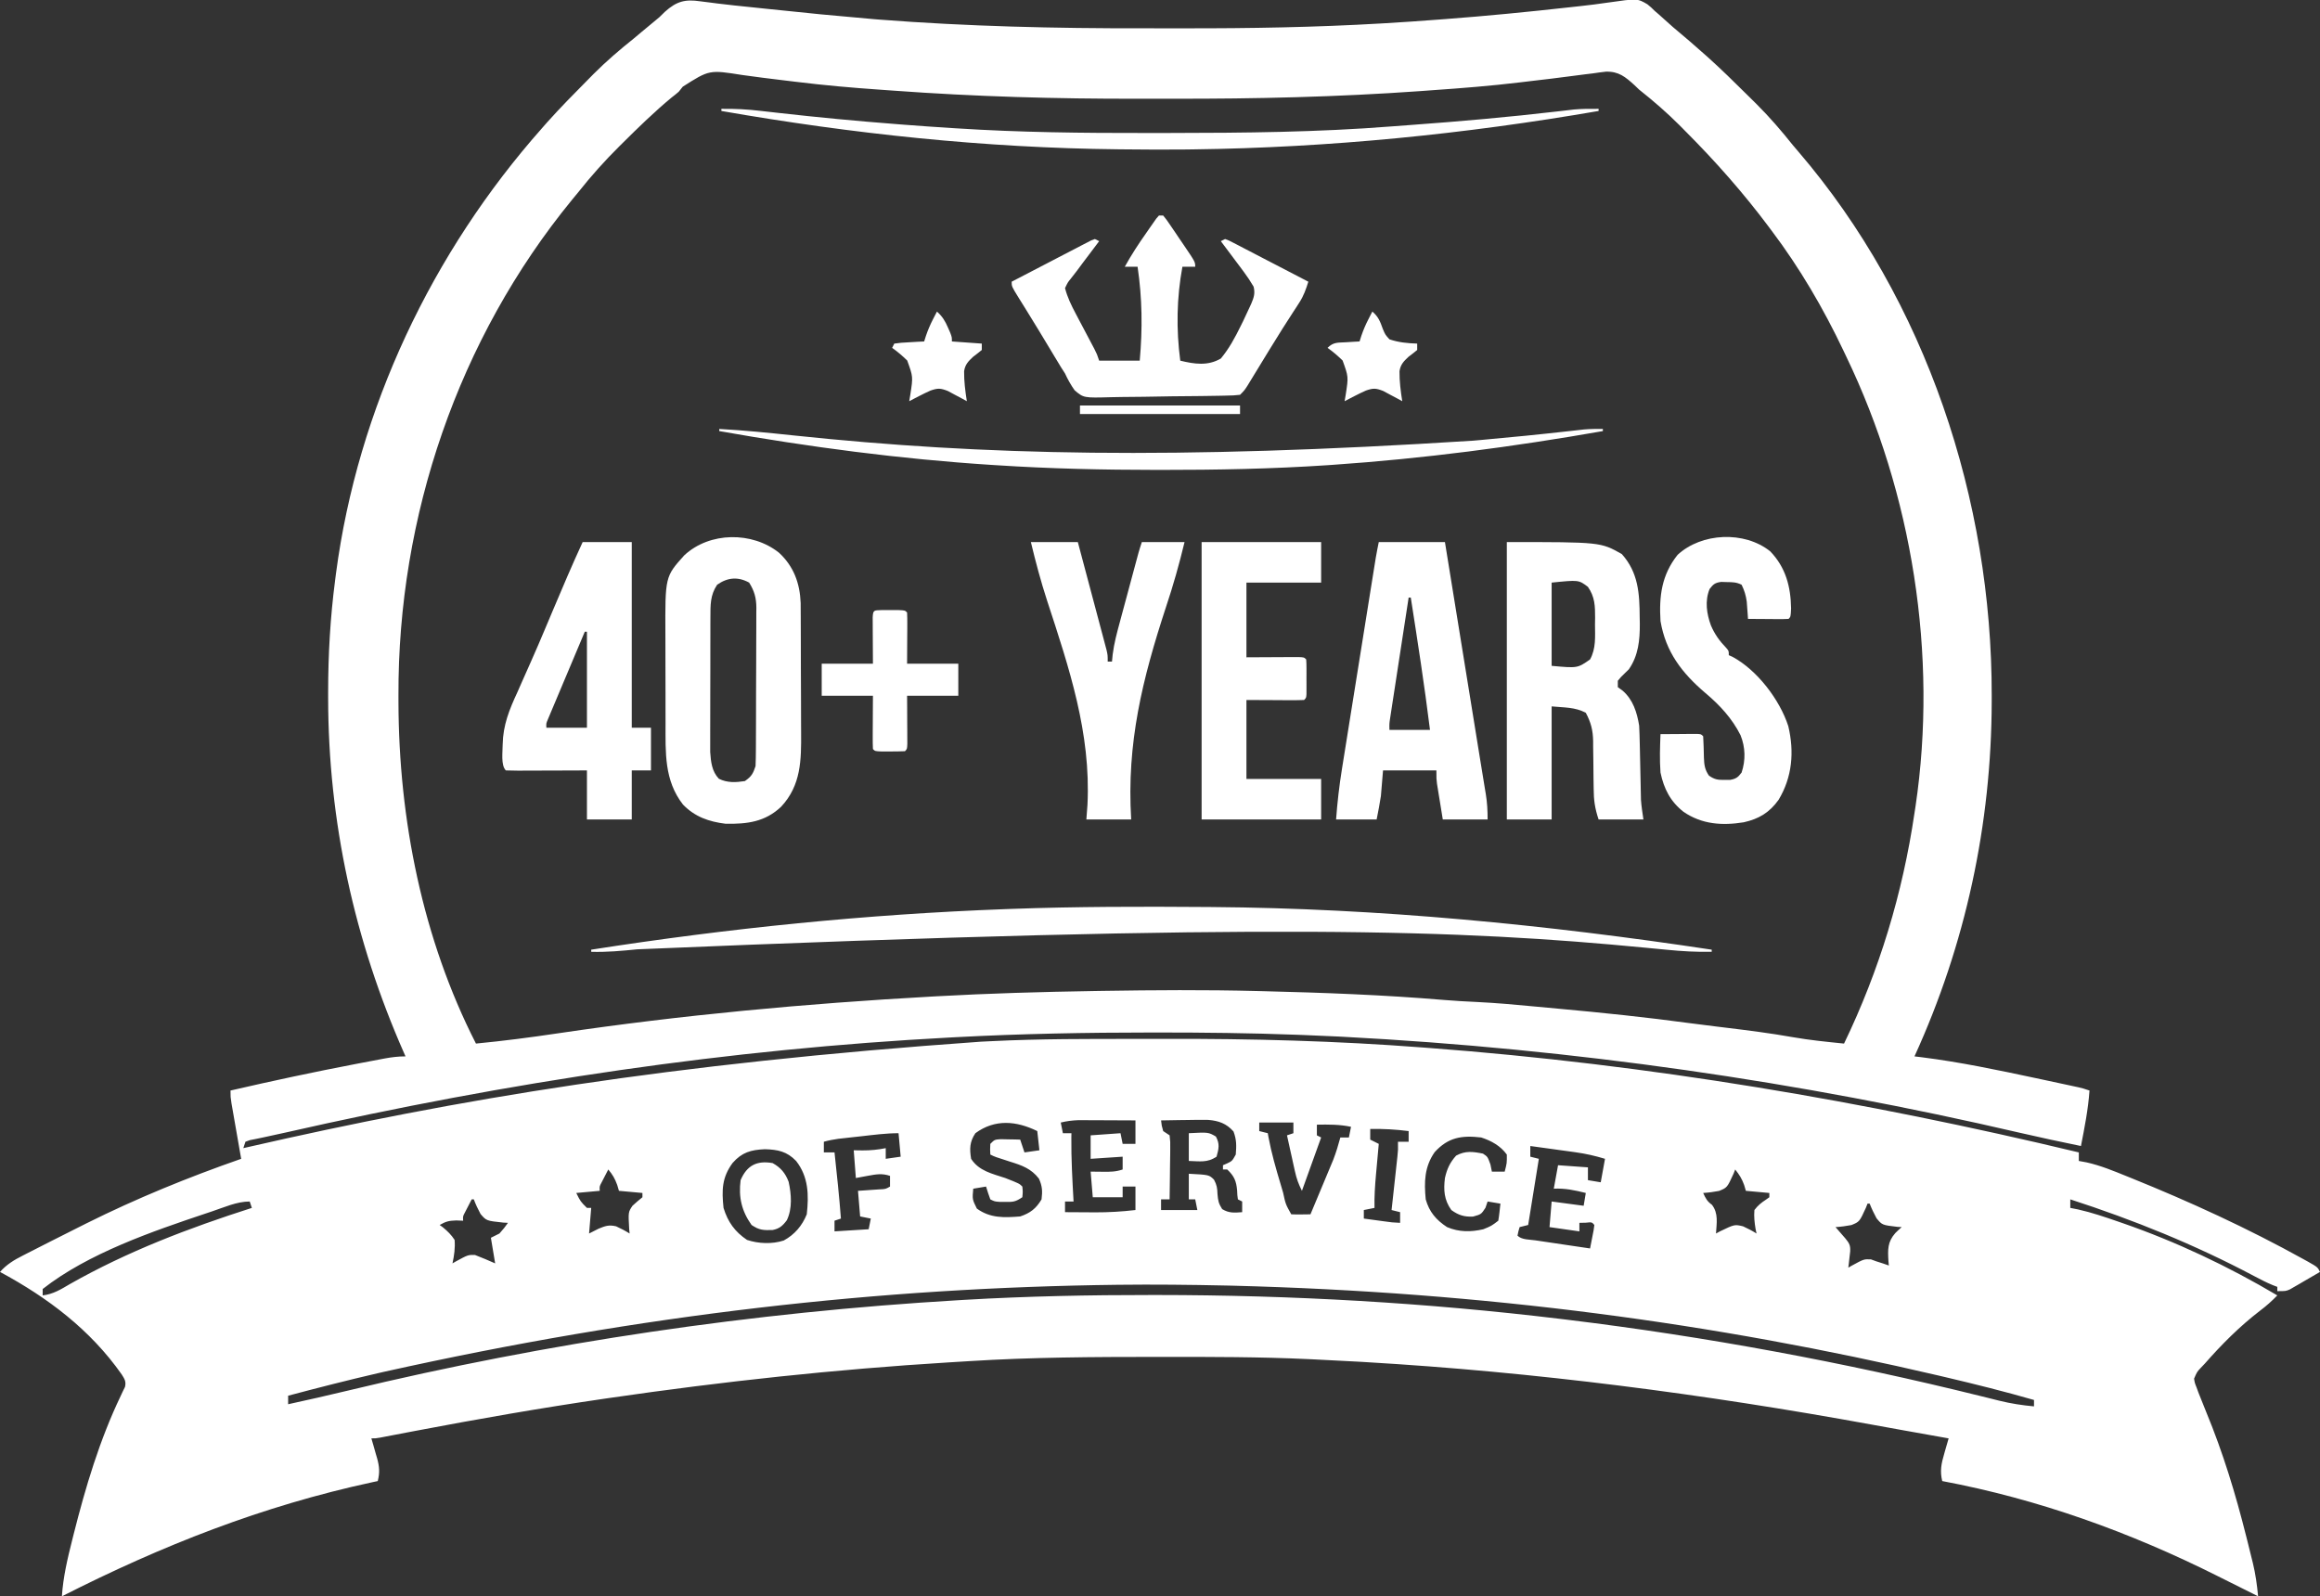
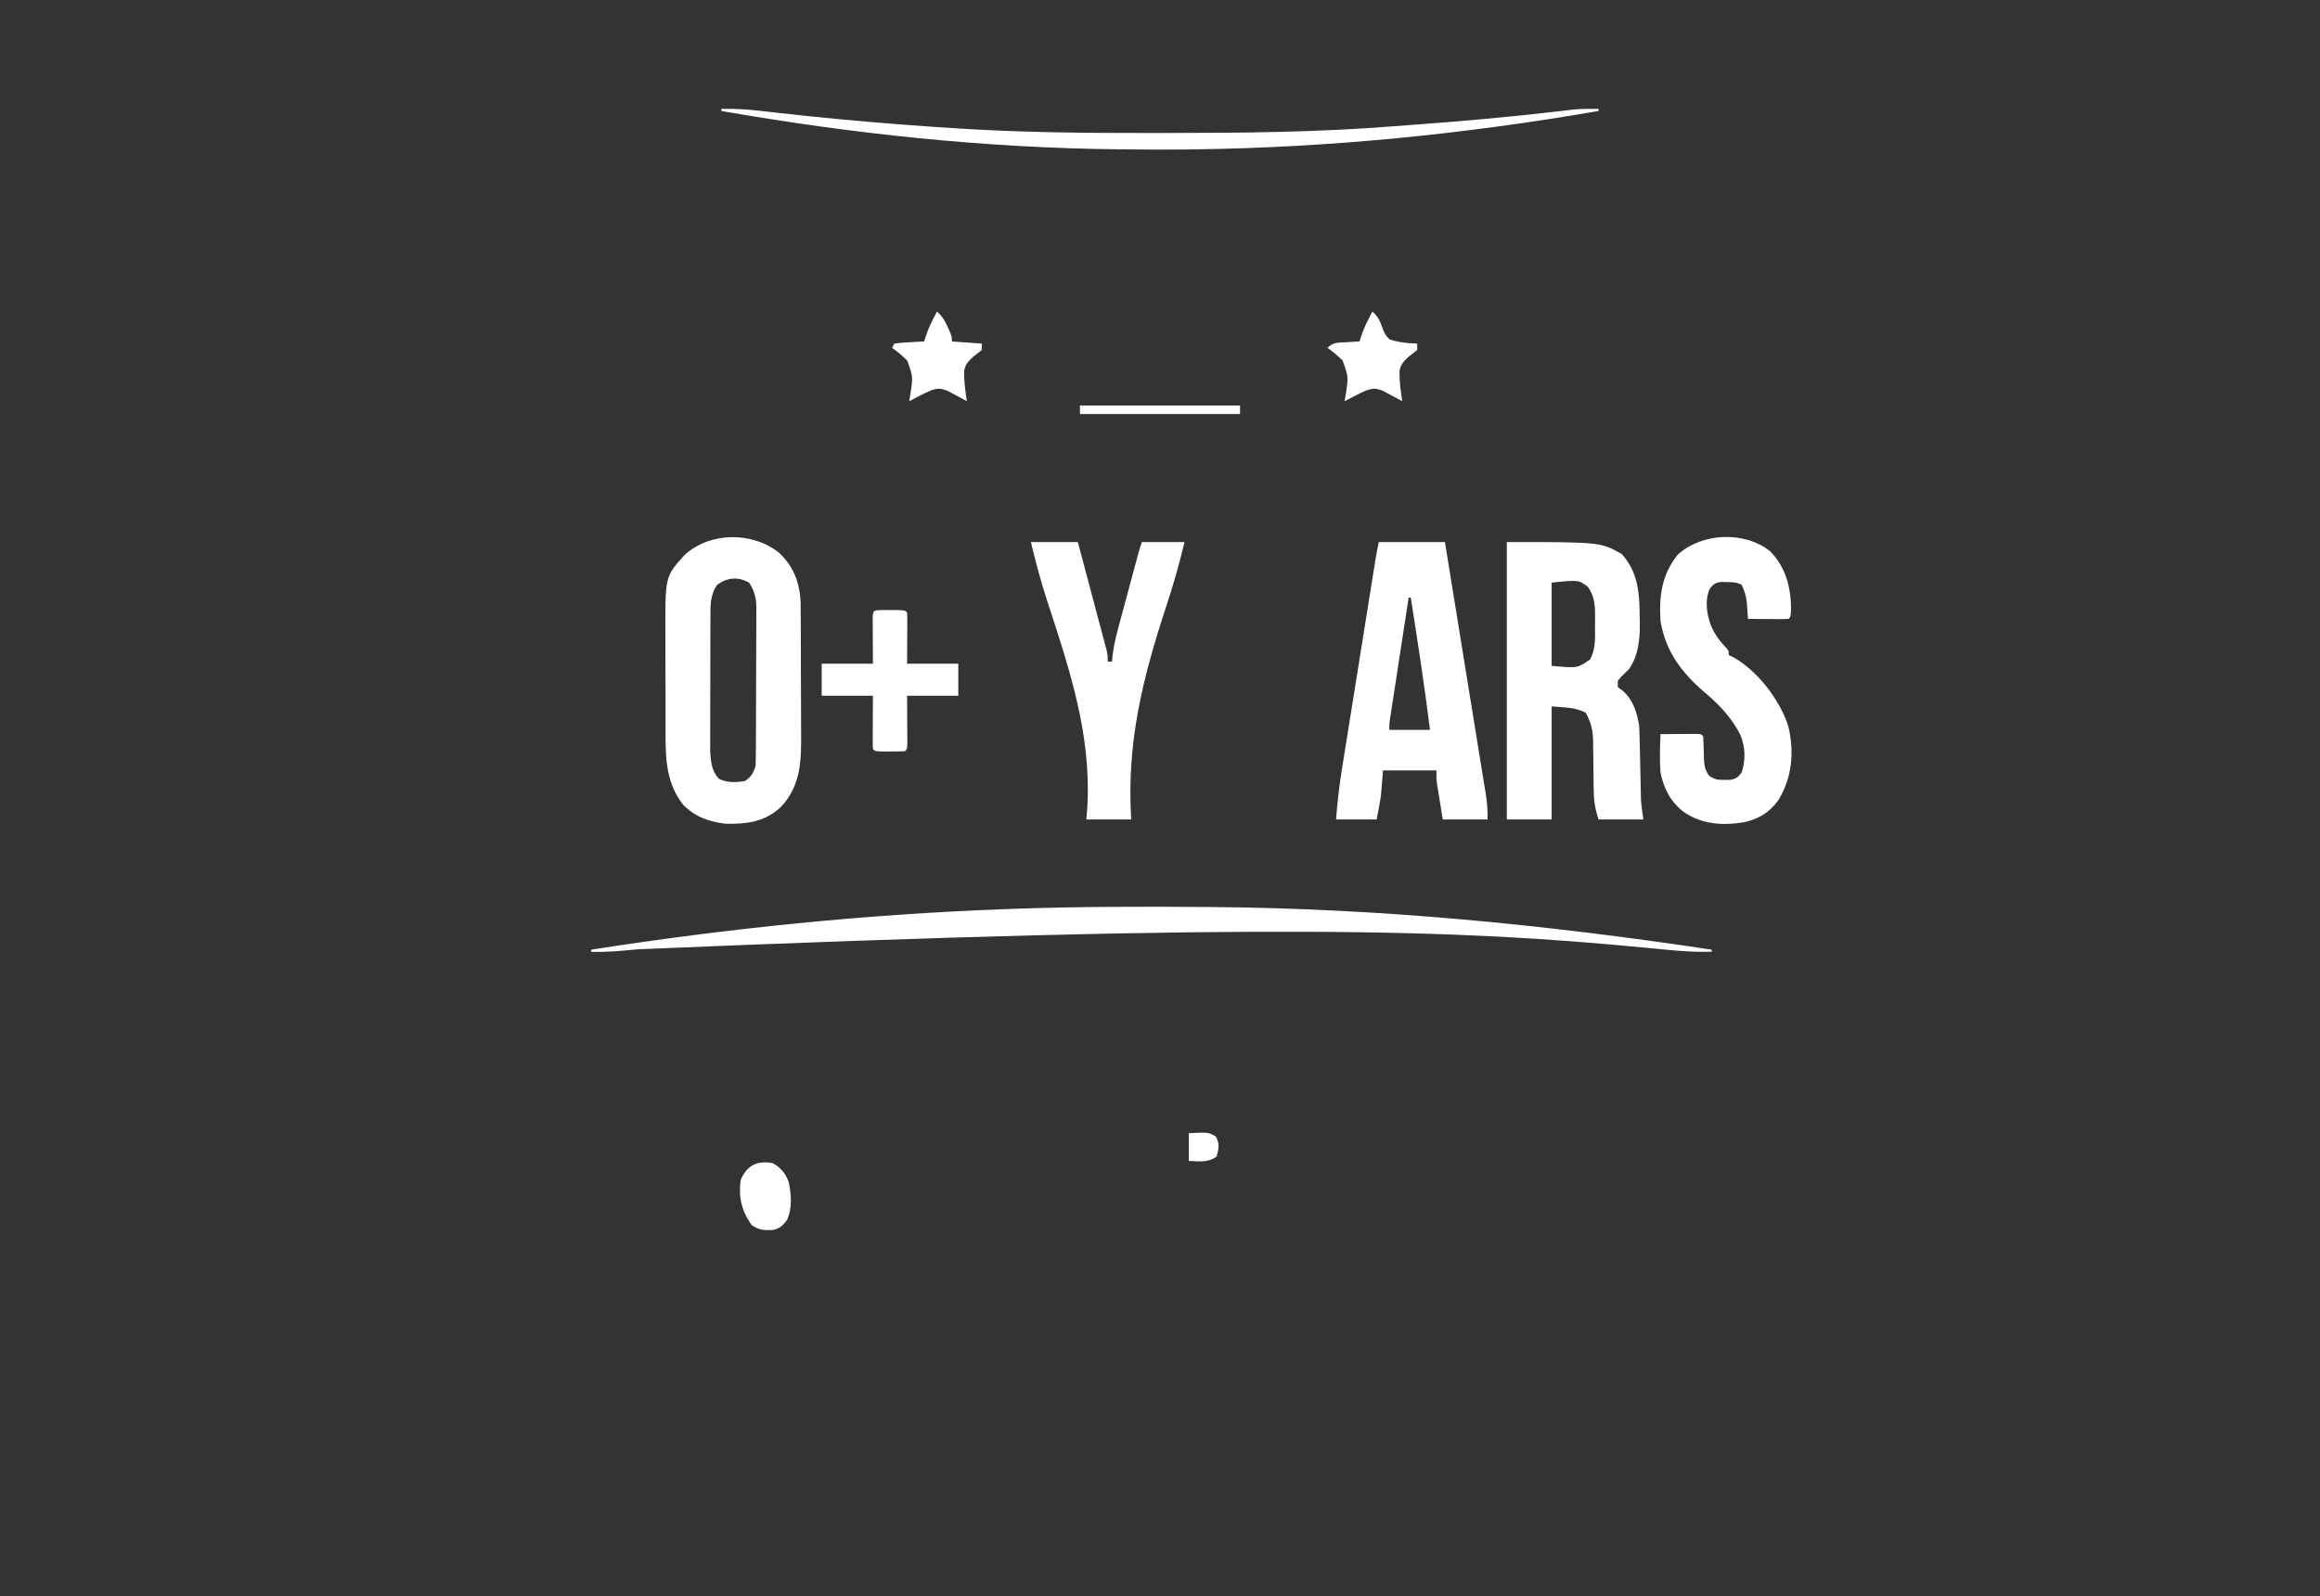
<svg xmlns="http://www.w3.org/2000/svg" width="1087" height="748">
  <rect width="100%" height="100%" fill="#333333" stroke="none" />
-   <path d="M0 0 C1.706 0.216 3.412 0.431 5.118 0.644 C6.505 0.826 6.505 0.826 7.921 1.012 C13.326 1.696 18.748 2.232 24.168 2.789 C26.577 3.041 28.987 3.292 31.396 3.544 C56.428 6.15 56.428 6.15 81.496 8.375 C82.252 8.436 83.007 8.497 83.786 8.561 C125.086 11.76 166.38 12.723 207.793 12.647 C214.115 12.636 220.437 12.643 226.759 12.654 C257.519 12.702 288.172 12.178 318.883 10.387 C319.574 10.347 320.265 10.307 320.977 10.266 C329.244 9.785 337.502 9.211 345.758 8.574 C346.855 8.492 347.951 8.41 349.081 8.325 C368.421 6.867 387.704 4.987 406.978 2.832 C408.734 2.637 410.491 2.444 412.248 2.255 C416.559 1.786 420.847 1.256 425.136 0.614 C439.027 -1.368 439.027 -1.368 443.746 1.395 C445.53 2.867 445.53 2.867 447.195 4.512 C448.153 5.336 448.153 5.336 449.13 6.177 C450.442 7.315 451.735 8.475 453.008 9.657 C454.817 11.326 456.67 12.909 458.566 14.477 C462.066 17.379 465.481 20.369 468.883 23.387 C469.795 24.187 470.708 24.988 471.648 25.812 C478.164 31.649 484.396 37.774 490.604 43.933 C492.027 45.343 493.453 46.75 494.879 48.156 C500.986 54.255 506.505 60.642 511.883 67.387 C512.746 68.414 513.615 69.438 514.492 70.453 C574.452 140.369 605.187 233.862 605.07 325.262 C605.069 326.213 605.068 327.164 605.067 328.143 C604.945 385.672 592.805 441.994 568.883 494.387 C570.006 494.522 571.128 494.657 572.285 494.797 C590.277 497.062 607.973 500.793 625.695 504.574 C626.765 504.802 627.834 505.03 628.936 505.265 C632.009 505.921 635.081 506.581 638.152 507.242 C639.557 507.544 639.557 507.544 640.99 507.851 C642.286 508.132 642.286 508.132 643.609 508.419 C644.365 508.582 645.12 508.745 645.899 508.914 C647.883 509.387 647.883 509.387 650.883 510.387 C650.269 519.192 648.573 527.741 646.883 536.387 C637.286 534.406 627.705 532.378 618.16 530.16 C514.727 506.133 409.545 490.893 301.133 485.199 C300.425 485.162 299.716 485.125 298.987 485.087 C293.62 484.814 288.252 484.592 282.883 484.387 C281.789 484.344 280.695 484.302 279.567 484.258 C257.629 483.432 235.711 483.185 213.758 483.199 C212.927 483.199 212.097 483.199 211.241 483.2 C180.752 483.205 150.335 483.771 119.883 485.387 C118.91 485.438 117.938 485.489 116.936 485.541 C13.866 490.993 -88.285 505.966 -194.84 530.187 C-198.05 530.924 -201.262 531.634 -204.488 532.293 C-206.269 532.666 -206.269 532.666 -208.086 533.047 C-209.06 533.24 -210.034 533.434 -211.037 533.633 C-212.067 534.006 -212.067 534.006 -213.117 534.387 C-213.447 535.377 -213.777 536.367 -214.117 537.387 C-213.197 537.176 -213.197 537.176 -212.258 536.96 C-113.749 514.396 -14.726 497.817 131.513 487.494 C133.149 487.42 134.786 487.341 136.422 487.258 C159.051 486.123 181.693 486.199 204.344 486.201 C208.834 486.201 213.324 486.195 217.814 486.181 C258.016 486.06 298.101 487.129 338.195 490.199 C339.32 490.284 340.444 490.368 341.602 490.455 C444.471 498.199 545.621 515.356 645.883 539.387 C645.883 540.707 645.883 542.027 645.883 543.387 C647.089 543.61 648.296 543.833 649.539 544.062 C656.08 545.526 662.189 548.058 668.383 550.574 C669.347 550.963 669.347 550.963 670.33 551.359 C697.963 562.514 725.262 575.045 751.32 589.512 C751.984 589.878 752.647 590.245 753.33 590.623 C757.759 593.139 757.759 593.139 758.883 595.387 C756.305 596.897 753.722 598.395 751.133 599.887 C750.403 600.316 749.674 600.745 748.922 601.188 C748.213 601.594 747.504 602 746.773 602.418 C746.124 602.795 745.475 603.172 744.806 603.561 C742.883 604.387 742.883 604.387 738.883 604.387 C738.883 603.727 738.883 603.067 738.883 602.387 C738.18 602.12 737.477 601.854 736.753 601.58 C733.712 600.316 730.868 598.852 727.965 597.297 C700.269 582.618 671.698 571.047 641.883 561.387 C641.883 562.707 641.883 564.027 641.883 565.387 C643.089 565.625 644.296 565.864 645.539 566.109 C651.974 567.546 658.156 569.676 664.383 571.824 C665.013 572.042 665.644 572.259 666.293 572.483 C691.554 581.238 715.888 592.757 738.883 606.387 C736.317 609.039 733.712 611.367 730.758 613.574 C721.162 620.975 712.848 629.3 704.883 638.387 C704.252 639.048 703.622 639.709 702.973 640.391 C701.268 642.204 701.268 642.204 699.883 645.387 C700.205 647.425 700.205 647.425 701.051 649.527 C701.341 650.324 701.631 651.12 701.93 651.94 C703.119 654.994 704.329 658.036 705.583 661.063 C713.449 680.08 719.317 699.39 724.32 719.324 C724.542 720.202 724.763 721.079 724.991 721.984 C725.628 724.521 726.256 727.061 726.879 729.602 C727.067 730.354 727.255 731.106 727.449 731.881 C728.694 737.038 729.382 742.105 729.883 747.387 C729.064 746.972 728.246 746.557 727.402 746.129 C723.837 744.328 720.26 742.551 716.682 740.778 C714.722 739.804 712.766 738.825 710.811 737.843 C669.969 717.368 626.875 701.827 581.883 693.387 C580.734 688.647 581.46 685.176 582.82 680.574 C583.016 679.881 583.211 679.188 583.412 678.475 C583.892 676.776 584.386 675.081 584.883 673.387 C579.374 672.398 573.866 671.413 568.355 670.434 C567.666 670.311 566.976 670.189 566.266 670.062 C565.542 669.934 564.818 669.805 564.073 669.673 C558.952 668.761 553.834 667.832 548.717 666.897 C470.274 652.59 391.251 642.311 311.633 637.637 C310.627 637.578 309.622 637.518 308.586 637.457 C301.687 637.058 294.786 636.708 287.883 636.387 C286.874 636.338 285.866 636.29 284.827 636.24 C262.102 635.182 239.376 635.185 216.633 635.199 C215.647 635.199 214.662 635.2 213.647 635.2 C184.326 635.21 155.062 635.347 125.79 637.203 C122.668 637.4 119.545 637.589 116.423 637.777 C63.329 641.022 10.516 646.727 -42.117 654.387 C-43.153 654.537 -44.189 654.688 -45.257 654.843 C-74.822 659.16 -104.208 664.302 -133.557 669.882 C-134.782 670.115 -136.008 670.348 -137.27 670.588 C-139.58 671.028 -141.889 671.47 -144.197 671.914 C-145.216 672.109 -146.234 672.303 -147.283 672.504 C-148.173 672.675 -149.063 672.846 -149.98 673.023 C-152.117 673.387 -152.117 673.387 -154.117 673.387 C-153.667 674.924 -153.667 674.924 -153.207 676.492 C-152.822 677.853 -152.438 679.213 -152.055 680.574 C-151.856 681.248 -151.656 681.921 -151.451 682.615 C-150.329 686.65 -150.14 689.353 -151.117 693.387 C-152.314 693.642 -152.314 693.642 -153.534 693.902 C-205.018 704.974 -252.243 723.572 -299.117 747.387 C-298.524 738.27 -296.47 729.648 -294.242 720.824 C-294.046 720.043 -293.85 719.262 -293.649 718.457 C-288.066 696.331 -281.469 674.148 -271.582 653.524 C-271.226 652.76 -270.87 651.997 -270.504 651.211 C-270.186 650.562 -269.869 649.913 -269.542 649.245 C-268.955 646.678 -269.754 645.576 -271.117 643.387 C-285.832 622.436 -305.801 607.411 -328.117 595.387 C-324.981 591.873 -321.542 589.792 -317.387 587.699 C-316.728 587.36 -316.069 587.021 -315.391 586.672 C-313.241 585.568 -311.086 584.477 -308.93 583.387 C-307.426 582.621 -305.922 581.855 -304.419 581.089 C-299.993 578.839 -295.557 576.61 -291.117 574.387 C-289.952 573.802 -288.786 573.217 -287.585 572.615 C-264.109 560.907 -239.883 551.026 -215.117 542.387 C-215.269 541.524 -215.42 540.661 -215.576 539.772 C-216.137 536.569 -216.696 533.365 -217.253 530.161 C-217.495 528.775 -217.738 527.389 -217.981 526.003 C-218.331 524.01 -218.677 522.017 -219.023 520.023 C-219.233 518.824 -219.442 517.625 -219.658 516.389 C-220.117 513.387 -220.117 513.387 -220.117 510.387 C-200.515 505.874 -180.877 501.652 -161.117 497.887 C-160.194 497.71 -159.27 497.532 -158.318 497.35 C-155.69 496.847 -153.06 496.35 -150.43 495.855 C-149.646 495.706 -148.862 495.556 -148.054 495.402 C-144.657 494.772 -141.587 494.387 -138.117 494.387 C-138.463 493.605 -138.463 493.605 -138.816 492.808 C-162.083 440.032 -174.325 384.221 -174.367 326.512 C-174.368 325.548 -174.369 324.585 -174.37 323.592 C-174.358 306.02 -173.382 288.823 -171.117 271.387 C-170.978 270.295 -170.839 269.203 -170.695 268.078 C-160.484 190.831 -125.655 117.536 -74.117 59.387 C-73.306 58.464 -72.496 57.541 -71.66 56.59 C-65.527 49.751 -59.084 43.221 -52.617 36.699 C-51.751 35.82 -50.885 34.941 -49.992 34.035 C-44.015 28.049 -37.727 22.659 -31.117 17.387 C-30.009 16.464 -28.904 15.536 -27.805 14.602 C-25.906 12.993 -23.989 11.406 -22.059 9.836 C-19.119 7.455 -19.119 7.455 -16.582 4.906 C-11.127 0.008 -7.152 -1.063 0 0 Z M-8.208 39.997 C-9.153 41.18 -9.153 41.18 -10.117 42.387 C-11.187 43.307 -12.281 44.201 -13.41 45.047 C-21.497 51.759 -28.986 59.04 -36.43 66.449 C-36.941 66.956 -37.453 67.462 -37.981 67.984 C-44.831 74.78 -51.121 81.81 -57.117 89.387 C-58.118 90.606 -59.122 91.824 -60.129 93.039 C-113.477 158.195 -141.729 241.374 -141.43 325.324 C-141.428 326.393 -141.426 327.461 -141.424 328.562 C-141.267 383.355 -130.181 439.279 -105.117 488.387 C-92.255 487.152 -79.498 485.491 -66.719 483.587 C-8.789 475.002 49.424 469.641 107.883 466.387 C108.791 466.336 109.699 466.285 110.635 466.232 C135.248 464.864 159.862 464.161 184.508 463.762 C185.776 463.741 187.044 463.72 188.351 463.699 C212.488 463.32 236.623 463.151 260.758 463.762 C261.621 463.783 262.484 463.804 263.373 463.826 C291.771 464.532 320.19 465.561 348.5 467.953 C353.541 468.376 358.58 468.653 363.633 468.887 C372.843 469.331 381.999 470.149 391.177 471.035 C394.768 471.376 398.36 471.705 401.952 472.031 C422.727 473.92 443.408 476.075 464.081 478.882 C468.141 479.421 472.204 479.927 476.27 480.422 C476.97 480.507 477.67 480.593 478.391 480.68 C479.089 480.765 479.786 480.85 480.505 480.938 C490.977 482.214 501.419 483.528 511.807 485.376 C519.784 486.775 527.829 487.577 535.883 488.387 C552.412 454.094 563.325 418.044 568.883 380.387 C569.128 378.793 569.128 378.793 569.379 377.168 C579.883 306.331 567.886 230.737 536.883 166.387 C536.271 165.093 536.271 165.093 535.646 163.774 C526.218 143.906 515.139 124.952 501.883 107.387 C501.481 106.849 501.08 106.312 500.667 105.758 C488.738 89.805 475.585 74.911 461.508 60.824 C460.639 59.943 459.77 59.062 458.875 58.154 C452.859 52.125 446.556 46.671 439.883 41.387 C439.171 40.705 438.46 40.023 437.726 39.321 C433.402 35.39 430.32 32.814 424.312 32.966 C422.265 33.191 420.223 33.464 418.188 33.777 C417.067 33.911 415.946 34.045 414.792 34.183 C412.374 34.476 409.958 34.788 407.545 35.119 C401.702 35.918 395.844 36.589 389.987 37.274 C387.961 37.513 385.936 37.757 383.91 38.003 C370.409 39.626 356.884 40.694 343.32 41.637 C341.267 41.788 339.215 41.939 337.162 42.091 C298.617 44.835 260.021 45.728 221.389 45.647 C215.913 45.636 210.437 45.643 204.961 45.654 C166.808 45.722 128.695 44.663 90.637 41.866 C88.467 41.707 86.296 41.553 84.125 41.403 C70.991 40.496 57.914 39.343 44.848 37.726 C42.837 37.478 40.825 37.237 38.813 36.998 C32.407 36.234 26.014 35.427 19.625 34.526 C4.221 32.086 4.221 32.086 -8.208 39.997 Z M168.883 525.387 C169.213 527.037 169.543 528.687 169.883 530.387 C171.203 530.387 172.523 530.387 173.883 530.387 C173.871 531.021 173.86 531.655 173.848 532.309 C173.751 542.356 174.328 552.358 174.883 562.387 C173.563 562.387 172.243 562.387 170.883 562.387 C170.883 564.037 170.883 565.687 170.883 567.387 C174.508 567.416 178.133 567.434 181.758 567.449 C183.278 567.462 183.278 567.462 184.828 567.475 C191.258 567.495 197.496 567.134 203.883 566.387 C203.883 562.757 203.883 559.127 203.883 555.387 C201.903 555.387 199.923 555.387 197.883 555.387 C197.883 557.037 197.883 558.687 197.883 560.387 C193.263 560.387 188.643 560.387 183.883 560.387 C183.553 556.427 183.223 552.467 182.883 548.387 C184.801 548.407 186.719 548.428 188.695 548.449 C192.146 548.486 194.598 548.482 197.883 547.387 C197.883 545.407 197.883 543.427 197.883 541.387 C192.933 541.717 187.983 542.047 182.883 542.387 C182.883 538.757 182.883 535.127 182.883 531.387 C187.503 531.057 192.123 530.727 196.883 530.387 C197.213 532.037 197.543 533.687 197.883 535.387 C199.863 535.387 201.843 535.387 203.883 535.387 C203.883 531.757 203.883 528.127 203.883 524.387 C199.702 524.362 195.521 524.344 191.34 524.332 C189.919 524.327 188.498 524.32 187.077 524.311 C185.029 524.299 182.982 524.293 180.934 524.289 C179.703 524.284 178.472 524.279 177.204 524.273 C174.291 524.373 171.71 524.709 168.883 525.387 Z M215.883 524.387 C216.153 526.824 216.153 526.824 216.883 529.387 C218.368 530.377 218.368 530.377 219.883 531.387 C220.223 534.368 220.223 534.368 220.176 538.145 C220.172 538.808 220.167 539.471 220.163 540.154 C220.146 542.274 220.108 544.392 220.07 546.512 C220.055 547.948 220.042 549.384 220.029 550.82 C219.996 554.343 219.944 557.865 219.883 561.387 C218.563 561.387 217.243 561.387 215.883 561.387 C215.883 563.037 215.883 564.687 215.883 566.387 C221.493 566.387 227.103 566.387 232.883 566.387 C232.388 563.912 232.388 563.912 231.883 561.387 C230.893 561.387 229.903 561.387 228.883 561.387 C228.883 557.427 228.883 553.467 228.883 549.387 C238.366 549.879 238.366 549.879 240.68 552.152 C241.996 554.596 242.24 556.135 242.32 558.887 C242.591 561.989 242.799 563.255 244.508 565.949 C247.727 567.898 250.193 567.671 253.883 567.387 C253.883 565.737 253.883 564.087 253.883 562.387 C252.893 561.892 252.893 561.892 251.883 561.387 C251.609 559.496 251.609 559.496 251.508 557.137 C251.127 552.799 250.141 550.448 246.883 547.387 C246.223 547.387 245.563 547.387 244.883 547.387 C244.883 546.727 244.883 546.067 244.883 545.387 C245.502 545.119 246.12 544.85 246.758 544.574 C249.182 543.431 249.182 543.431 250.883 540.387 C251.218 536.227 251.29 533.465 249.82 529.574 C246.492 525.816 242.866 524.549 237.969 524.148 C234.623 524.092 231.291 524.125 227.945 524.199 C226.785 524.213 225.624 524.226 224.428 524.24 C221.579 524.275 218.731 524.325 215.883 524.387 Z M261.883 525.387 C261.883 526.707 261.883 528.027 261.883 529.387 C263.203 529.717 264.523 530.047 265.883 530.387 C265.98 530.945 266.077 531.504 266.177 532.08 C267.593 539.693 269.719 547.038 271.945 554.449 C272.309 555.683 272.674 556.918 273.049 558.189 C274.238 563.673 274.238 563.673 276.883 568.387 C278.402 568.459 279.924 568.471 281.445 568.449 C282.272 568.44 283.098 568.431 283.949 568.422 C284.587 568.41 285.225 568.399 285.883 568.387 C287.56 564.387 289.232 560.385 290.9 556.381 C291.467 555.022 292.035 553.663 292.605 552.305 C293.428 550.343 294.246 548.379 295.062 546.414 C295.555 545.236 296.047 544.057 296.554 542.844 C297.886 539.377 298.919 535.969 299.883 532.387 C301.203 532.387 302.523 532.387 303.883 532.387 C304.213 530.737 304.543 529.087 304.883 527.387 C299.522 526.258 294.33 526.29 288.883 526.387 C288.883 528.037 288.883 529.687 288.883 531.387 C289.543 531.717 290.203 532.047 290.883 532.387 C287.913 540.637 284.943 548.887 281.883 557.387 C280.228 554.077 279.374 551.716 278.594 548.184 C278.375 547.204 278.155 546.224 277.93 545.215 C277.708 544.199 277.486 543.183 277.258 542.137 C277.028 541.105 276.799 540.074 276.562 539.012 C275.998 536.471 275.438 533.929 274.883 531.387 C275.873 531.057 276.863 530.727 277.883 530.387 C277.883 528.737 277.883 527.087 277.883 525.387 C272.603 525.387 267.323 525.387 261.883 525.387 Z M128.883 530.387 C126.189 534.427 126.113 537.643 126.883 542.387 C130.562 548.095 136.747 549.344 142.883 551.387 C149.476 553.98 149.476 553.98 150.883 555.387 C151.133 557.824 151.133 557.824 150.883 560.387 C147.612 562.568 146.609 562.636 142.82 562.574 C141.942 562.568 141.065 562.561 140.16 562.555 C137.883 562.387 137.883 562.387 135.883 561.387 C135.156 559.408 134.485 557.407 133.883 555.387 C131.903 555.717 129.923 556.047 127.883 556.387 C127.426 561.37 127.426 561.37 129.57 565.699 C135.826 570.264 142.412 569.989 149.883 569.387 C154.604 567.813 157.34 565.69 159.883 561.387 C160.366 557.524 160.246 555.186 158.633 551.637 C155.021 546.992 150.752 545.467 145.258 543.762 C138.039 541.465 138.039 541.465 135.883 540.387 C135.758 538.012 135.758 538.012 135.883 535.387 C137.883 533.387 137.883 533.387 140.703 533.191 C141.794 533.215 142.884 533.238 144.008 533.262 C145.104 533.28 146.199 533.298 147.328 533.316 C148.171 533.34 149.014 533.363 149.883 533.387 C150.543 535.367 151.203 537.347 151.883 539.387 C155.348 538.892 155.348 538.892 158.883 538.387 C158.553 535.417 158.223 532.447 157.883 529.387 C148.152 524.625 138.091 523.616 128.883 530.387 Z M313.883 528.387 C313.883 530.037 313.883 531.687 313.883 533.387 C315.203 534.047 316.523 534.707 317.883 535.387 C317.822 536.047 317.762 536.707 317.699 537.387 C317.424 540.407 317.153 543.428 316.883 546.449 C316.787 547.488 316.692 548.526 316.594 549.596 C316.124 554.882 315.762 560.079 315.883 565.387 C313.408 565.882 313.408 565.882 310.883 566.387 C310.883 567.707 310.883 569.027 310.883 570.387 C313.341 570.722 315.799 571.055 318.258 571.387 C319.306 571.53 319.306 571.53 320.375 571.676 C324.116 572.2 324.116 572.2 327.883 572.387 C327.883 570.737 327.883 569.087 327.883 567.387 C326.563 567.057 325.243 566.727 323.883 566.387 C323.974 565.559 324.065 564.732 324.158 563.88 C324.495 560.801 324.831 557.722 325.165 554.644 C325.38 552.659 325.598 550.675 325.816 548.691 C326.019 546.816 326.019 546.816 326.227 544.902 C326.352 543.75 326.478 542.598 326.607 541.411 C326.943 538.229 326.943 538.229 326.883 534.387 C328.533 534.387 330.183 534.387 331.883 534.387 C331.883 532.737 331.883 531.087 331.883 529.387 C325.816 528.616 319.998 528.29 313.883 528.387 Z M75.383 531.824 C73.528 532.026 73.528 532.026 71.637 532.232 C69.856 532.431 69.856 532.431 68.039 532.633 C66.954 532.753 65.87 532.874 64.752 532.998 C62.387 533.318 60.176 533.744 57.883 534.387 C57.883 536.037 57.883 537.687 57.883 539.387 C59.533 539.387 61.183 539.387 62.883 539.387 C63.995 549.712 65.097 560.03 65.883 570.387 C64.398 570.882 64.398 570.882 62.883 571.387 C62.883 573.037 62.883 574.687 62.883 576.387 C70.803 575.892 70.803 575.892 78.883 575.387 C79.213 573.737 79.543 572.087 79.883 570.387 C78.233 570.057 76.583 569.727 74.883 569.387 C74.553 565.427 74.223 561.467 73.883 557.387 C74.798 557.326 75.713 557.266 76.656 557.203 C78.439 557.077 78.439 557.077 80.258 556.949 C82.033 556.827 82.033 556.827 83.844 556.703 C86.798 556.576 86.798 556.576 88.883 555.387 C88.883 553.737 88.883 552.087 88.883 550.387 C85.229 549.118 82.392 549.63 78.633 550.324 C76.735 550.675 74.838 551.025 72.883 551.387 C72.553 547.097 72.223 542.807 71.883 538.387 C73.925 538.418 73.925 538.418 76.008 538.449 C79.738 538.455 83.217 538.139 86.883 537.387 C86.883 539.037 86.883 540.687 86.883 542.387 C90.348 541.892 90.348 541.892 93.883 541.387 C93.388 535.942 93.388 535.942 92.883 530.387 C87.001 530.387 81.224 531.169 75.383 531.824 Z M344.07 539.262 C339.274 546.113 339.089 553.268 339.883 561.387 C341.532 567.254 344.771 571.045 349.883 574.387 C355.491 576.758 361 576.743 366.883 575.387 C370.675 573.837 370.675 573.837 373.883 571.387 C374.114 570.039 374.294 568.683 374.445 567.324 C374.59 566.025 374.734 564.725 374.883 563.387 C372.903 563.057 370.923 562.727 368.883 562.387 C368.553 563.356 368.223 564.325 367.883 565.324 C365.883 568.387 365.883 568.387 362.07 569.449 C357.952 569.646 355.277 568.834 351.883 566.387 C348.479 561.621 348.185 557.037 348.883 551.387 C349.854 547.117 351.192 544.155 354.133 540.887 C358.462 538.526 361.979 539.006 366.695 539.949 C368.883 541.387 368.883 541.387 370.195 545.012 C370.422 546.125 370.649 547.239 370.883 548.387 C372.863 548.387 374.843 548.387 376.883 548.387 C377.925 544.398 377.925 544.398 377.883 540.387 C374.866 536.269 370.668 533.953 365.883 532.387 C356.75 531.317 350.405 532.305 344.07 539.262 Z M388.883 536.387 C388.883 538.037 388.883 539.687 388.883 541.387 C390.203 541.717 391.523 542.047 392.883 542.387 C391.233 552.617 389.583 562.847 387.883 573.387 C385.903 573.882 385.903 573.882 383.883 574.387 C383.292 576.333 383.292 576.333 382.883 578.387 C384.863 580.367 388.486 580.184 391.199 580.578 C391.93 580.688 392.661 580.797 393.415 580.91 C395.758 581.26 398.101 581.605 400.445 581.949 C402.031 582.185 403.616 582.421 405.201 582.658 C409.094 583.239 412.988 583.814 416.883 584.387 C417.244 582.576 417.596 580.763 417.945 578.949 C418.241 577.435 418.241 577.435 418.543 575.891 C418.655 575.064 418.767 574.238 418.883 573.387 C417.757 572.031 417.757 572.031 414.82 572.324 C413.851 572.345 412.882 572.365 411.883 572.387 C411.883 573.707 411.883 575.027 411.883 576.387 C407.263 575.727 402.643 575.067 397.883 574.387 C398.213 570.427 398.543 566.467 398.883 562.387 C406.308 563.377 406.308 563.377 413.883 564.387 C414.213 562.407 414.543 560.427 414.883 558.387 C409.808 557.124 405.155 556.116 399.883 556.387 C400.543 552.757 401.203 549.127 401.883 545.387 C408.813 545.882 408.813 545.882 415.883 546.387 C415.883 548.367 415.883 550.347 415.883 552.387 C417.863 552.717 419.843 553.047 421.883 553.387 C422.543 549.757 423.203 546.127 423.883 542.387 C419.278 540.989 414.855 539.977 410.074 539.316 C408.833 539.142 407.593 538.968 406.314 538.789 C405.038 538.615 403.761 538.441 402.445 538.262 C401.141 538.08 399.838 537.898 398.494 537.711 C395.291 537.265 392.087 536.824 388.883 536.387 Z M15.133 544.324 C10.127 551.138 10.007 557.015 10.883 565.387 C12.911 571.995 16.181 576.544 21.883 580.387 C27.237 582.171 33.679 582.432 39.086 580.668 C44.179 577.922 47.74 573.708 49.883 568.387 C50.894 559.342 50.703 550.804 44.883 543.387 C40.58 538.921 36.353 538.067 30.258 537.887 C23.69 538.175 19.532 539.331 15.133 544.324 Z M-43.117 547.387 C-43.789 548.676 -44.454 549.968 -45.117 551.262 C-45.488 551.981 -45.86 552.7 -46.242 553.441 C-47.254 555.335 -47.254 555.335 -47.117 557.387 C-50.747 557.717 -54.377 558.047 -58.117 558.387 C-56.124 562.398 -56.124 562.398 -53.117 565.387 C-52.457 565.387 -51.797 565.387 -51.117 565.387 C-51.447 569.347 -51.777 573.307 -52.117 577.387 C-49.921 576.273 -49.921 576.273 -47.68 575.137 C-44.504 573.832 -42.821 573.222 -39.449 574.012 C-37.242 575.022 -35.172 576.096 -33.117 577.387 C-33.187 576.662 -33.256 575.938 -33.328 575.191 C-33.767 567.357 -33.767 567.357 -31.781 564.391 C-30.289 562.986 -28.707 561.679 -27.117 560.387 C-27.117 559.727 -27.117 559.067 -27.117 558.387 C-32.562 557.892 -32.562 557.892 -38.117 557.387 C-38.385 556.479 -38.653 555.572 -38.93 554.637 C-40.013 551.672 -41.101 549.77 -43.117 547.387 Z M484.883 547.387 C484.638 548.013 484.393 548.64 484.141 549.285 C481.124 555.881 481.124 555.881 477.324 557.43 C474.832 557.9 472.413 558.234 469.883 558.387 C471.056 560.959 471.686 562.242 474.008 563.949 C477.081 567.944 476.185 572.522 475.883 577.387 C476.5 577.052 477.118 576.716 477.754 576.371 C484.589 573.084 484.589 573.084 488.551 574.012 C490.758 575.022 492.828 576.096 494.883 577.387 C494.729 576.662 494.576 575.938 494.418 575.191 C493.925 572.134 493.619 569.478 493.883 566.387 C495.499 564.225 497.072 562.988 499.316 561.508 C499.833 561.138 500.35 560.768 500.883 560.387 C500.883 559.727 500.883 559.067 500.883 558.387 C495.438 557.892 495.438 557.892 489.883 557.387 C489.615 556.479 489.347 555.572 489.07 554.637 C487.976 551.641 486.834 549.845 484.883 547.387 Z M-107.117 561.387 C-107.789 562.676 -108.454 563.968 -109.117 565.262 C-109.488 565.981 -109.86 566.7 -110.242 567.441 C-111.254 569.335 -111.254 569.335 -111.117 571.387 C-112.726 571.325 -112.726 571.325 -114.367 571.262 C-117.894 571.379 -119.178 571.735 -122.117 573.387 C-121.342 573.953 -121.342 573.953 -120.551 574.531 C-118.341 576.378 -116.695 577.966 -115.117 580.387 C-114.8 584.197 -115.315 587.661 -116.117 591.387 C-115.598 591.086 -115.078 590.786 -114.543 590.477 C-108.844 587.369 -108.844 587.369 -105.555 587.449 C-102.363 588.677 -99.235 589.981 -96.117 591.387 C-96.777 587.427 -97.437 583.467 -98.117 579.387 C-96.797 578.727 -95.477 578.067 -94.117 577.387 C-91.889 574.852 -91.889 574.852 -90.117 572.387 C-91.221 572.327 -91.221 572.327 -92.348 572.266 C-100.223 571.423 -100.223 571.423 -102.961 568.25 C-104.177 565.997 -105.224 563.785 -106.117 561.387 C-106.447 561.387 -106.777 561.387 -107.117 561.387 Z M-228.93 567.074 C-229.663 567.318 -230.397 567.562 -231.153 567.813 C-256.641 576.342 -286.854 586.685 -308.117 603.387 C-308.117 604.377 -308.117 605.367 -308.117 606.387 C-303.163 605.82 -299.582 603.543 -295.367 601.074 C-268.348 585.745 -239.642 574.841 -210.117 565.387 C-210.612 563.902 -210.612 563.902 -211.117 562.387 C-217.184 562.387 -223.194 565.167 -228.93 567.074 Z M546.883 563.387 C546.638 564.013 546.393 564.64 546.141 565.285 C543.124 571.881 543.124 571.881 539.324 573.43 C536.832 573.9 534.413 574.234 531.883 574.387 C532.515 575.11 532.515 575.11 533.16 575.848 C533.708 576.479 534.256 577.111 534.82 577.762 C535.366 578.388 535.911 579.015 536.473 579.66 C538.299 581.897 538.91 582.847 538.762 585.77 C538.657 586.674 538.553 587.579 538.445 588.512 C538.343 589.422 538.242 590.332 538.137 591.27 C538.011 592.318 538.011 592.318 537.883 593.387 C538.402 593.086 538.922 592.786 539.457 592.477 C545.184 589.353 545.184 589.353 548.508 589.512 C549.292 589.8 550.075 590.089 550.883 590.387 C552.523 590.913 552.523 590.913 554.195 591.449 C555.082 591.759 555.969 592.068 556.883 592.387 C556.813 591.674 556.744 590.961 556.672 590.227 C556.37 584.881 556.239 581.356 559.883 577.199 C560.858 576.236 561.85 575.288 562.883 574.387 C562.219 574.347 561.555 574.307 560.871 574.266 C553.745 573.423 553.745 573.423 551.105 570.25 C549.886 567.998 548.815 565.771 547.883 563.387 C547.553 563.387 547.223 563.387 546.883 563.387 Z M195.648 601.413 C84.343 602.739 -26.893 615.179 -148.242 642.199 C-149.196 642.418 -150.149 642.637 -151.131 642.862 C-165.197 646.106 -179.167 649.682 -193.117 653.387 C-193.117 654.707 -193.117 656.027 -193.117 657.387 C-183.738 655.34 -174.378 653.232 -165.047 650.977 C-71.156 628.347 24.543 614.336 120.945 608.637 C121.945 608.577 122.944 608.518 123.973 608.457 C153.189 606.756 182.376 606.178 211.633 606.199 C212.459 606.199 213.285 606.2 214.137 606.2 C277.272 606.226 340.186 609.818 402.883 617.387 C403.891 617.508 404.899 617.63 405.937 617.755 C471.329 625.702 536.082 637.729 600.012 653.591 C601.013 653.838 602.014 654.085 603.045 654.339 C604.896 654.796 606.745 655.257 608.593 655.725 C614.024 657.064 619.31 657.878 624.883 658.387 C624.883 657.397 624.883 656.407 624.883 655.387 C611.137 651.438 597.304 647.968 583.383 644.699 C581.73 644.311 581.73 644.311 580.044 643.915 C475.221 619.386 367.689 604.872 249.258 601.824 C248.306 601.803 247.353 601.783 246.372 601.761 C229.458 601.396 212.566 601.215 195.648 601.413 Z " fill="#FFFFFF" transform="translate(328.117,0.613)" />
  <path d="M0 0 C43.923 0 43.923 0 53.875 5.625 C61.645 14.309 62.193 24.146 62.25 35.25 C62.271 36.236 62.291 37.222 62.312 38.238 C62.353 45.899 61.652 53.189 57.176 59.621 C56.561 60.221 55.946 60.82 55.312 61.438 C53.449 63.23 53.449 63.23 52 65 C52 65.99 52 66.98 52 68 C52.742 68.536 53.485 69.073 54.25 69.625 C59.113 73.825 60.986 79.766 62 86 C62.137 88.785 62.232 91.55 62.281 94.336 C62.3 95.134 62.318 95.931 62.337 96.753 C62.396 99.293 62.448 101.834 62.5 104.375 C62.568 107.716 62.642 111.057 62.719 114.398 C62.732 115.156 62.746 115.913 62.76 116.694 C62.777 117.418 62.793 118.142 62.811 118.888 C62.829 119.828 62.829 119.828 62.849 120.787 C63.06 123.875 63.562 126.936 64 130 C57.07 130 50.14 130 43 130 C41.26 124.78 40.707 120.91 40.691 115.566 C40.666 113.932 40.641 112.297 40.615 110.662 C40.587 108.11 40.562 105.559 40.544 103.007 C40.522 100.526 40.483 98.047 40.441 95.566 C40.441 94.812 40.441 94.058 40.441 93.28 C40.346 88.169 39.424 84.53 37 80 C31.947 77.289 26.825 77.583 21 77 C21 94.49 21 111.98 21 130 C14.07 130 7.14 130 0 130 C0 87.1 0 44.2 0 0 Z M21 19 C21 31.87 21 44.74 21 58 C33.114 59.115 33.114 59.115 39 55 C41.848 49.813 41.331 44.324 41.312 38.562 C41.329 37.538 41.345 36.514 41.361 35.459 C41.365 29.931 41.262 25.699 38 21 C33.659 17.706 33.659 17.706 21 19 Z " fill="#FFFFFF" transform="translate(706,254)" />
  <path d="M0 0 C6.887 6.388 9.774 14.261 10.14 23.564 C10.152 24.955 10.159 26.346 10.161 27.737 C10.169 28.882 10.169 28.882 10.176 30.05 C10.191 32.567 10.198 35.084 10.203 37.602 C10.207 38.898 10.207 38.898 10.212 40.221 C10.227 44.798 10.236 49.375 10.24 53.953 C10.246 58.656 10.27 63.36 10.298 68.064 C10.317 71.701 10.322 75.339 10.324 78.976 C10.327 80.709 10.335 82.442 10.348 84.174 C10.44 97.175 10.359 108.95 1 119 C-6.532 126.146 -14.915 127.162 -25 127 C-32.851 126.041 -39.428 123.753 -45 118 C-53.85 106.66 -53.161 93.584 -53.168 79.891 C-53.171 78.317 -53.175 76.742 -53.178 75.168 C-53.184 71.877 -53.186 68.585 -53.185 65.294 C-53.185 61.107 -53.199 56.921 -53.216 52.734 C-53.227 49.484 -53.229 46.234 -53.229 42.984 C-53.23 41.442 -53.234 39.9 -53.242 38.358 C-53.367 11.193 -53.367 11.193 -44.398 1.219 C-32.495 -9.869 -12.536 -9.997 0 0 Z M-29 15 C-32.276 19.915 -32.128 24.439 -32.145 30.25 C-32.149 30.961 -32.152 31.672 -32.155 32.405 C-32.165 34.746 -32.167 37.088 -32.168 39.43 C-32.171 41.065 -32.175 42.7 -32.178 44.335 C-32.184 47.76 -32.186 51.184 -32.185 54.609 C-32.185 58.986 -32.199 63.362 -32.216 67.739 C-32.227 71.116 -32.229 74.492 -32.229 77.869 C-32.23 79.482 -32.234 81.095 -32.242 82.708 C-32.252 84.969 -32.249 87.23 -32.243 89.492 C-32.244 90.776 -32.246 92.06 -32.247 93.383 C-31.93 98.022 -31.473 102.447 -28.188 105.91 C-24.252 107.871 -20.28 107.655 -16 107 C-12.902 104.809 -12.196 103.589 -11 100 C-10.894 97.461 -10.843 94.95 -10.839 92.411 C-10.834 91.64 -10.829 90.869 -10.824 90.074 C-10.809 87.522 -10.802 84.97 -10.797 82.418 C-10.791 80.643 -10.785 78.868 -10.78 77.093 C-10.769 73.37 -10.763 69.647 -10.76 65.924 C-10.754 61.159 -10.73 56.394 -10.702 51.629 C-10.683 47.962 -10.678 44.295 -10.676 40.627 C-10.673 38.871 -10.665 37.115 -10.652 35.358 C-10.635 32.898 -10.637 30.438 -10.644 27.977 C-10.634 27.256 -10.625 26.534 -10.616 25.79 C-10.654 21.138 -11.536 17.947 -14 14 C-19.236 11.118 -24.161 11.577 -29 15 Z " fill="#FFFFFF" transform="translate(365,259)" />
  <path d="M0 0 C10.23 0 20.46 0 31 0 C33.165 13.362 35.33 26.724 37.494 40.086 C38.499 46.293 39.505 52.499 40.51 58.706 C41.483 64.71 42.456 70.714 43.428 76.718 C43.797 78.994 44.166 81.27 44.534 83.546 C45.383 88.78 46.23 94.014 47.072 99.249 C47.679 103.019 48.294 106.788 48.916 110.555 C49.194 112.262 49.473 113.969 49.751 115.677 C49.878 116.437 50.006 117.198 50.138 117.982 C50.805 122.114 51 125.763 51 130 C44.07 130 37.14 130 30 130 C29.258 125.421 29.258 125.421 28.5 120.75 C28.343 119.794 28.187 118.839 28.025 117.854 C27.904 117.093 27.782 116.331 27.656 115.547 C27.531 114.772 27.405 113.997 27.275 113.198 C27 111 27 111 27 107 C18.75 107 10.5 107 2 107 C1.67 110.96 1.34 114.92 1 119 C0.446 122.702 -0.275 126.326 -1 130 C-7.27 130 -13.54 130 -20 130 C-19.41 122.036 -18.528 114.225 -17.25 106.344 C-16.989 104.7 -16.989 104.7 -16.722 103.023 C-16.153 99.443 -15.576 95.864 -15 92.285 C-14.6 89.781 -14.2 87.276 -13.801 84.772 C-12.966 79.544 -12.129 74.317 -11.289 69.091 C-10.106 61.727 -8.929 54.363 -7.753 46.999 C-6.837 41.261 -5.918 35.523 -5 29.785 C-4.805 28.565 -4.61 27.346 -4.409 26.089 C-3.857 22.643 -3.304 19.196 -2.75 15.75 C-2.587 14.73 -2.424 13.711 -2.256 12.66 C-2.104 11.72 -1.953 10.779 -1.797 9.81 C-1.666 8.997 -1.536 8.184 -1.401 7.346 C-0.981 4.889 -0.489 2.445 0 0 Z M14 26 C12.824 33.64 11.65 41.281 10.48 48.922 C9.936 52.471 9.392 56.019 8.845 59.566 C8.318 62.989 7.793 66.413 7.27 69.837 C6.972 71.78 6.672 73.722 6.372 75.665 C6.192 76.846 6.012 78.027 5.826 79.243 C5.586 80.806 5.586 80.806 5.342 82.399 C4.935 85.059 4.935 85.059 5 88 C11.27 88 17.54 88 24 88 C21.426 67.265 18.23 46.641 15 26 C14.67 26 14.34 26 14 26 Z " fill="#FFFFFF" transform="translate(646,254)" />
-   <path d="M0 0 C7.59 0 15.18 0 23 0 C23 28.71 23 57.42 23 87 C25.97 87 28.94 87 32 87 C32 93.6 32 100.2 32 107 C29.03 107 26.06 107 23 107 C23 114.59 23 122.18 23 130 C16.07 130 9.14 130 2 130 C2 122.41 2 114.82 2 107 C-0.732 107.012 -3.463 107.023 -6.277 107.035 C-8.912 107.043 -11.546 107.049 -14.18 107.055 C-16.017 107.06 -17.853 107.067 -19.689 107.075 C-22.323 107.088 -24.956 107.093 -27.59 107.098 C-28.829 107.105 -28.829 107.105 -30.093 107.113 C-32.062 107.113 -34.032 107.062 -36 107 C-38.412 104.588 -37.46 98.226 -37.483 94.878 C-37.297 85.693 -34.375 78.538 -30.562 70.312 C-29.888 68.789 -29.217 67.263 -28.549 65.737 C-27.133 62.508 -25.7 59.289 -24.255 56.073 C-21.897 50.8 -19.637 45.487 -17.395 40.164 C-17.016 39.266 -16.637 38.368 -16.247 37.442 C-15.492 35.651 -14.738 33.859 -13.984 32.067 C-9.452 21.318 -4.891 10.592 0 0 Z M1 42 C-1.568 48.085 -4.131 54.173 -6.69 60.262 C-7.562 62.334 -8.435 64.406 -9.31 66.478 C-10.564 69.45 -11.814 72.424 -13.062 75.398 C-13.456 76.329 -13.85 77.259 -14.256 78.217 C-14.616 79.078 -14.976 79.939 -15.348 80.826 C-15.667 81.585 -15.987 82.345 -16.317 83.127 C-17.114 84.981 -17.114 84.981 -17 87 C-10.73 87 -4.46 87 2 87 C2 72.15 2 57.3 2 42 C1.67 42 1.34 42 1 42 Z " fill="#FFFFFF" transform="translate(273,254)" />
  <path d="M0 0 C7.25 7.576 9.572 16.478 9.75 26.695 C9.562 30.633 9.562 30.633 8.562 31.633 C7.147 31.719 5.727 31.74 4.309 31.73 C3.455 31.727 2.601 31.724 1.721 31.721 C0.823 31.712 -0.075 31.704 -1 31.695 C-1.902 31.691 -2.803 31.686 -3.732 31.682 C-5.968 31.67 -8.202 31.653 -10.438 31.633 C-10.486 30.897 -10.535 30.161 -10.586 29.402 C-10.661 28.427 -10.735 27.451 -10.812 26.445 C-10.917 25.001 -10.917 25.001 -11.023 23.527 C-11.444 20.587 -12.124 18.293 -13.438 15.633 C-15.891 14.406 -17.637 14.431 -20.375 14.383 C-21.25 14.357 -22.126 14.331 -23.027 14.305 C-25.886 14.694 -26.702 15.384 -28.438 17.633 C-30.715 23.223 -29.824 29.211 -27.812 34.695 C-26.02 38.881 -23.771 42.002 -20.609 45.258 C-19.438 46.633 -19.438 46.633 -19.438 48.633 C-18.853 48.894 -18.269 49.155 -17.667 49.424 C-6.066 55.713 4.442 69.537 8.438 81.883 C11.303 93.941 10.301 105.8 3.875 116.445 C-0.407 122.401 -5.318 125.351 -12.438 126.945 C-22.526 128.563 -32.057 127.935 -40.656 122.031 C-46.805 117.204 -49.856 111.231 -51.438 103.633 C-51.882 97.637 -51.675 91.634 -51.438 85.633 C-48.292 85.604 -45.146 85.586 -42 85.57 C-41.102 85.562 -40.204 85.554 -39.279 85.545 C-38.425 85.542 -37.571 85.538 -36.691 85.535 C-35.901 85.53 -35.11 85.525 -34.295 85.519 C-32.438 85.633 -32.438 85.633 -31.438 86.633 C-31.268 89.97 -31.14 93.301 -31.096 96.643 C-30.961 100.075 -30.691 102.268 -28.711 105.117 C-26.031 106.904 -24.573 107.143 -21.375 107.07 C-20.089 107.068 -20.089 107.068 -18.777 107.066 C-15.996 106.551 -15.125 105.867 -13.438 103.633 C-11.506 97.839 -11.643 91.813 -13.938 86.133 C-17.869 78.298 -23.701 71.991 -30.363 66.402 C-41.416 56.973 -48.99 47.141 -51.438 32.633 C-52.141 20.911 -50.91 11.058 -43.438 1.633 C-32.228 -8.762 -12.095 -9.711 0 0 Z " fill="#FFFFFF" transform="translate(829.438,258.367)" />
-   <path d="M0 0 C0.66 0 1.32 0 2 0 C3.604 1.988 3.604 1.988 5.477 4.742 C6.147 5.726 6.817 6.709 7.508 7.723 C8.206 8.763 8.905 9.803 9.625 10.875 C10.331 11.908 11.038 12.94 11.766 14.004 C17 21.734 17 21.734 17 24 C15.02 24 13.04 24 11 24 C8.31 38.505 8.05 53.372 10 68 C16.602 69.6 22.91 70.575 29 67 C32.898 62.312 35.635 57.206 38.312 51.75 C38.67 51.032 39.028 50.313 39.396 49.573 C40.421 47.475 41.403 45.363 42.363 43.234 C42.663 42.585 42.963 41.936 43.272 41.267 C44.511 38.326 45.114 36.482 44.368 33.338 C42.939 30.895 41.438 28.622 39.742 26.355 C38.804 25.094 38.804 25.094 37.848 23.807 C37.197 22.942 36.546 22.078 35.875 21.188 C35.216 20.304 34.558 19.42 33.879 18.51 C32.257 16.336 30.631 14.166 29 12 C29.66 11.67 30.32 11.34 31 11 C32.721 11.639 32.721 11.639 34.807 12.722 C35.588 13.123 36.368 13.523 37.173 13.936 C38.016 14.379 38.858 14.821 39.727 15.277 C41.021 15.945 41.021 15.945 42.341 16.627 C45.106 18.056 47.866 19.497 50.625 20.938 C52.494 21.906 54.364 22.874 56.234 23.842 C60.827 26.22 65.415 28.606 70 31 C68.893 34.557 67.778 37.704 65.742 40.828 C65.289 41.533 64.836 42.239 64.369 42.965 C63.876 43.719 63.383 44.473 62.875 45.25 C61.8 46.919 60.728 48.59 59.656 50.262 C59.075 51.168 58.494 52.075 57.895 53.009 C55.806 56.307 53.756 59.628 51.719 62.957 C51.358 63.546 50.997 64.135 50.626 64.742 C49.183 67.1 47.742 69.459 46.305 71.821 C45.297 73.477 44.285 75.131 43.273 76.785 C42.69 77.743 42.107 78.701 41.505 79.688 C40 82 40 82 38 84 C34.959 84.308 34.959 84.308 30.999 84.386 C29.918 84.41 29.918 84.41 28.816 84.435 C26.425 84.485 24.035 84.518 21.645 84.547 C20.828 84.558 20.011 84.568 19.169 84.579 C14.843 84.633 10.517 84.671 6.19 84.7 C1.728 84.733 -2.731 84.823 -7.192 84.925 C-10.628 84.992 -14.064 85.015 -17.5 85.027 C-19.144 85.04 -20.788 85.07 -22.431 85.118 C-35.262 85.472 -35.262 85.472 -39.489 81.892 C-41.307 79.337 -42.684 76.84 -44 74 C-44.629 73.023 -45.257 72.046 -45.905 71.039 C-46.385 70.242 -46.865 69.446 -47.359 68.625 C-47.913 67.711 -48.466 66.796 -49.037 65.854 C-49.602 64.912 -50.167 63.97 -50.75 63 C-51.966 60.985 -53.182 58.971 -54.398 56.957 C-54.999 55.961 -55.599 54.966 -56.218 53.94 C-57.914 51.142 -59.628 48.356 -61.352 45.574 C-61.864 44.746 -62.376 43.918 -62.903 43.064 C-63.866 41.51 -64.831 39.958 -65.8 38.408 C-69 33.223 -69 33.223 -69 31 C-63.488 28.122 -57.97 25.257 -52.447 22.4 C-50.568 21.426 -48.69 20.449 -46.813 19.469 C-44.122 18.065 -41.425 16.67 -38.727 15.277 C-37.884 14.835 -37.041 14.392 -36.173 13.936 C-35.002 13.335 -35.002 13.335 -33.807 12.722 C-33.119 12.365 -32.43 12.007 -31.721 11.639 C-31.153 11.428 -30.585 11.217 -30 11 C-29.34 11.33 -28.68 11.66 -28 12 C-28.514 12.68 -28.514 12.68 -29.038 13.374 C-30.61 15.456 -32.18 17.541 -33.75 19.625 C-34.289 20.338 -34.828 21.051 -35.383 21.785 C-36.442 23.194 -37.494 24.608 -38.537 26.028 C-39.449 27.257 -40.384 28.468 -41.354 29.651 C-42.698 31.292 -42.698 31.292 -44 34 C-42.9 38.291 -41.062 42.047 -38.996 45.949 C-38.421 47.044 -37.845 48.139 -37.252 49.268 C-36.653 50.396 -36.054 51.525 -35.438 52.688 C-34.247 54.94 -33.058 57.194 -31.871 59.449 C-31.344 60.443 -30.818 61.436 -30.275 62.46 C-29 65 -29 65 -28 68 C-21.73 68 -15.46 68 -9 68 C-7.655 53.032 -7.816 38.836 -10 24 C-11.98 24 -13.96 24 -16 24 C-12.944 18.441 -9.527 13.247 -5.875 8.062 C-5.069 6.894 -5.069 6.894 -4.246 5.701 C-3.729 4.966 -3.212 4.23 -2.68 3.473 C-2.213 2.805 -1.746 2.137 -1.265 1.449 C-0.848 0.971 -0.43 0.493 0 0 Z " fill="#FFFFFF" transform="translate(543,101)" />
-   <path d="M0 0 C18.48 0 36.96 0 56 0 C56 6.27 56 12.54 56 19 C44.45 19 32.9 19 21 19 C21 30.55 21 42.1 21 54 C29.841 53.96 29.841 53.96 38.681 53.91 C40.322 53.906 40.322 53.906 41.996 53.902 C43.122 53.897 44.248 53.892 45.408 53.886 C48 54 48 54 49 55 C49.098 56.33 49.131 57.666 49.133 59 C49.135 60.207 49.135 60.207 49.137 61.438 C49.133 62.283 49.129 63.129 49.125 64 C49.131 65.268 49.131 65.268 49.137 66.562 C49.135 67.367 49.134 68.171 49.133 69 C49.132 69.743 49.131 70.485 49.129 71.25 C49 73 49 73 48 74 C46 74.088 43.998 74.107 41.996 74.098 C40.902 74.095 39.808 74.093 38.681 74.09 C37.281 74.081 35.88 74.072 34.438 74.062 C27.786 74.032 27.786 74.032 21 74 C21 86.21 21 98.42 21 111 C32.55 111 44.1 111 56 111 C56 117.27 56 123.54 56 130 C37.52 130 19.04 130 0 130 C0 87.1 0 44.2 0 0 Z " fill="#FFFFFF" transform="translate(563,254)" />
  <path d="M0 0 C7.26 0 14.52 0 22 0 C23.999 7.492 25.992 14.985 27.981 22.479 C28.659 25.03 29.338 27.58 30.019 30.13 C30.995 33.79 31.967 37.451 32.938 41.113 C33.244 42.257 33.55 43.401 33.865 44.579 C34.286 46.171 34.286 46.171 34.715 47.794 C34.964 48.729 35.212 49.664 35.469 50.627 C36 53 36 53 36 56 C36.66 56 37.32 56 38 56 C38.11 54.897 38.219 53.794 38.332 52.657 C38.984 47.469 40.316 42.518 41.688 37.48 C41.95 36.5 42.213 35.52 42.483 34.51 C43.317 31.401 44.159 28.294 45 25.188 C45.566 23.082 46.131 20.975 46.695 18.869 C47.728 15.027 48.761 11.185 49.801 7.344 C50.009 6.576 50.217 5.807 50.431 5.015 C50.907 3.33 51.446 1.662 52 0 C58.6 0 65.2 0 72 0 C69.505 10.378 66.664 20.442 63.27 30.566 C52.254 64.197 44.812 94.19 47 130 C40.07 130 33.14 130 26 130 C26.257 126.579 26.257 126.579 26.52 123.09 C28.175 89.445 17.963 59.104 7.629 27.539 C4.662 18.432 2.241 9.313 0 0 Z " fill="#FFFFFF" transform="translate(483,254)" />
  <path d="M0 0 C0.887 0.006 1.773 0.012 2.687 0.019 C81.189 0.609 159.433 8.289 237 20 C237 20.33 237 20.66 237 21 C229.955 21.131 223.074 20.75 216.066 20.047 C213.901 19.839 211.735 19.632 209.57 19.425 C207.863 19.26 207.863 19.26 206.121 19.092 C118.983 10.724 31.469 7.277 -266.434 19.832 C-273.641 20.553 -280.745 21.226 -288 21 C-288 20.67 -288 20.34 -288 20 C-223.68 9.959 -159.074 3.409 -94 1 C-93.043 0.965 -92.087 0.929 -91.101 0.893 C-60.747 -0.204 -30.37 -0.237 0 0 Z " fill="#FFFFFF" transform="translate(565,425)" />
  <path d="M0 0 C6.205 -0.094 12.174 0.224 18.332 0.953 C20.174 1.161 22.017 1.368 23.859 1.575 C24.827 1.685 25.794 1.795 26.791 1.909 C45.314 4.002 63.852 5.754 82.438 7.188 C83.428 7.266 84.418 7.344 85.439 7.425 C92.955 8.015 100.475 8.525 108 9 C108.668 9.043 109.336 9.087 110.024 9.131 C139.767 11.053 169.465 11.363 199.264 11.318 C202.99 11.312 206.715 11.31 210.441 11.308 C245.038 11.278 279.49 10.955 313.995 8.234 C317.136 7.989 320.278 7.758 323.42 7.53 C346.205 5.868 368.945 3.865 391.638 1.219 C392.352 1.137 393.066 1.055 393.802 0.97 C395.693 0.752 397.583 0.528 399.473 0.304 C403.347 -0.03 407.114 -0.05 411 0 C411 0.33 411 0.66 411 1 C348.114 11.86 284.829 18.195 221 19 C219.688 19.017 218.376 19.033 217.024 19.05 C208.014 19.143 199.009 19.104 190 19 C188.633 18.987 187.266 18.975 185.899 18.962 C123.503 18.309 61.428 11.715 0 1 C0 0.67 0 0.34 0 0 Z " fill="#FFFFFF" transform="translate(338,51)" />
-   <path d="M0 0 C11.676 0.639 23.273 1.809 34.898 3.041 C123.641 12.406 212.717 14.437 353.125 5.5 C354.277 5.398 355.429 5.297 356.615 5.192 C370.723 3.937 384.81 2.529 398.885 0.94 C399.99 0.817 401.095 0.695 402.234 0.568 C403.69 0.404 403.69 0.404 405.175 0.236 C408.13 -0.011 411.037 -0.04 414 0 C414 0.33 414 0.66 414 1 C372.027 8.368 329.965 13.901 287.438 16.812 C286.182 16.899 286.182 16.899 284.9 16.987 C258.941 18.728 232.949 19.208 206.938 19.188 C206.25 19.187 205.562 19.187 204.853 19.187 C179.86 19.182 154.946 18.62 130 17 C129.201 16.949 128.403 16.898 127.58 16.846 C84.667 14.091 42.335 8.479 0 1 C0 0.67 0 0.34 0 0 Z " fill="#FFFFFF" transform="translate(337,201)" />
  <path d="M0 0 C1.279 0.003 2.558 0.005 3.875 0.008 C5.154 0.005 6.433 0.003 7.75 0 C10.875 0.133 10.875 0.133 11.875 1.133 C11.962 2.914 11.982 4.698 11.973 6.48 C11.97 7.453 11.968 8.425 11.965 9.426 C11.956 10.67 11.947 11.914 11.938 13.195 C11.917 17.135 11.896 21.074 11.875 25.133 C19.795 25.133 27.715 25.133 35.875 25.133 C35.875 30.083 35.875 35.033 35.875 40.133 C27.955 40.133 20.035 40.133 11.875 40.133 C11.887 41.926 11.898 43.719 11.91 45.566 C11.92 47.901 11.929 50.236 11.938 52.57 C11.946 53.754 11.954 54.938 11.963 56.158 C11.966 57.283 11.969 58.408 11.973 59.566 C11.978 60.609 11.983 61.651 11.989 62.724 C11.875 65.133 11.875 65.133 10.875 66.133 C8.543 66.232 6.209 66.263 3.875 66.258 C2.596 66.26 1.317 66.263 0 66.266 C-3.125 66.133 -3.125 66.133 -4.125 65.133 C-4.212 63.279 -4.232 61.422 -4.223 59.566 C-4.219 58.442 -4.216 57.317 -4.213 56.158 C-4.205 54.974 -4.196 53.79 -4.188 52.57 C-4.183 51.382 -4.178 50.195 -4.174 48.971 C-4.162 46.025 -4.144 43.079 -4.125 40.133 C-12.045 40.133 -19.965 40.133 -28.125 40.133 C-28.125 35.183 -28.125 30.233 -28.125 25.133 C-20.205 25.133 -12.285 25.133 -4.125 25.133 C-4.165 17.279 -4.165 17.279 -4.215 9.426 C-4.218 8.454 -4.22 7.482 -4.223 6.48 C-4.231 4.98 -4.231 4.98 -4.239 3.449 C-4.063 -0.131 -3.666 0.156 0 0 Z " fill="#FFFFFF" transform="translate(413.125,285.867)" />
  <path d="M0 0 C2.809 2.404 3.649 4.622 4.875 8.062 C6.02 10.809 6.02 10.809 8 13 C12.307 14.47 16.468 14.854 21 15 C21 15.99 21 16.98 21 18 C19.675 19.099 18.315 20.155 16.938 21.188 C14.688 23.287 13.171 24.823 12.719 27.936 C12.658 32.675 13.274 37.325 14 42 C12.788 41.333 12.788 41.333 11.551 40.652 C10.482 40.086 9.414 39.521 8.312 38.938 C7.257 38.369 6.201 37.801 5.113 37.215 C1.659 35.867 0.445 35.807 -3 37 C-4.796 37.8 -6.568 38.655 -8.312 39.562 C-9.196 40.018 -10.079 40.473 -10.988 40.941 C-11.652 41.291 -12.316 41.64 -13 42 C-12.823 40.949 -12.647 39.899 -12.465 38.816 C-11.189 30.535 -11.189 30.535 -13.938 22.934 C-16.19 20.741 -18.429 18.804 -21 17 C-18.23 14.23 -16.235 14.602 -12.375 14.375 C-11.186 14.3 -9.998 14.225 -8.773 14.148 C-7.401 14.075 -7.401 14.075 -6 14 C-5.571 12.65 -5.571 12.65 -5.133 11.273 C-4.198 8.573 -3.183 6.154 -1.875 3.625 C-1.522 2.937 -1.169 2.248 -0.805 1.539 C-0.539 1.031 -0.274 0.523 0 0 Z " fill="#FFFFFF" transform="translate(643,146)" />
  <path d="M0 0 C2.553 2.275 3.841 4.432 5.188 7.562 C5.532 8.348 5.876 9.133 6.23 9.941 C7 12 7 12 7 14 C13.93 14.495 13.93 14.495 21 15 C21 15.99 21 16.98 21 18 C19.675 19.099 18.315 20.155 16.938 21.188 C14.688 23.287 13.171 24.823 12.719 27.936 C12.658 32.675 13.274 37.325 14 42 C12.788 41.333 12.788 41.333 11.551 40.652 C10.482 40.086 9.414 39.521 8.312 38.938 C7.257 38.369 6.201 37.801 5.113 37.215 C1.659 35.867 0.445 35.807 -3 37 C-4.796 37.8 -6.568 38.655 -8.312 39.562 C-9.196 40.018 -10.079 40.473 -10.988 40.941 C-11.652 41.291 -12.316 41.64 -13 42 C-12.823 40.949 -12.647 39.899 -12.465 38.816 C-11.189 30.535 -11.189 30.535 -13.938 22.934 C-16.19 20.741 -18.429 18.804 -21 17 C-20.67 16.34 -20.34 15.68 -20 15 C-16.84 14.586 -16.84 14.586 -12.938 14.375 C-11.647 14.3 -10.357 14.225 -9.027 14.148 C-8.028 14.099 -7.029 14.05 -6 14 C-5.571 12.65 -5.571 12.65 -5.133 11.273 C-4.198 8.573 -3.183 6.154 -1.875 3.625 C-1.522 2.937 -1.169 2.248 -0.805 1.539 C-0.539 1.031 -0.274 0.523 0 0 Z " fill="#FFFFFF" transform="translate(439,146)" />
  <path d="M0 0 C3.779 2.099 5.949 4.663 7.496 8.738 C8.797 14.577 9.294 21.315 6.664 26.773 C4.745 29.341 3.133 30.798 -0.086 31.371 C-4.251 31.492 -6.37 31.438 -9.875 29 C-14.519 22.444 -16.023 16.019 -15 8 C-12.068 1.111 -7.414 -1.3 0 0 Z " fill="#FFFFFF" transform="translate(362,545)" />
  <path d="M0 0 C24.75 0 49.5 0 75 0 C75 1.32 75 2.64 75 4 C50.25 4 25.5 4 0 4 C0 2.68 0 1.36 0 0 Z " fill="#FFFFFF" transform="translate(506,190)" />
  <path d="M0 0 C9.17 -0.483 9.17 -0.483 12.688 1.562 C14.575 5.068 14.046 7.234 13 11 C8.615 13.923 5.223 13.136 0 13 C0 8.71 0 4.42 0 0 Z " fill="#FFFFFF" transform="translate(557,531)" />
  <path d="" fill="#FFFFFF" transform="translate(0,0)" />
</svg>